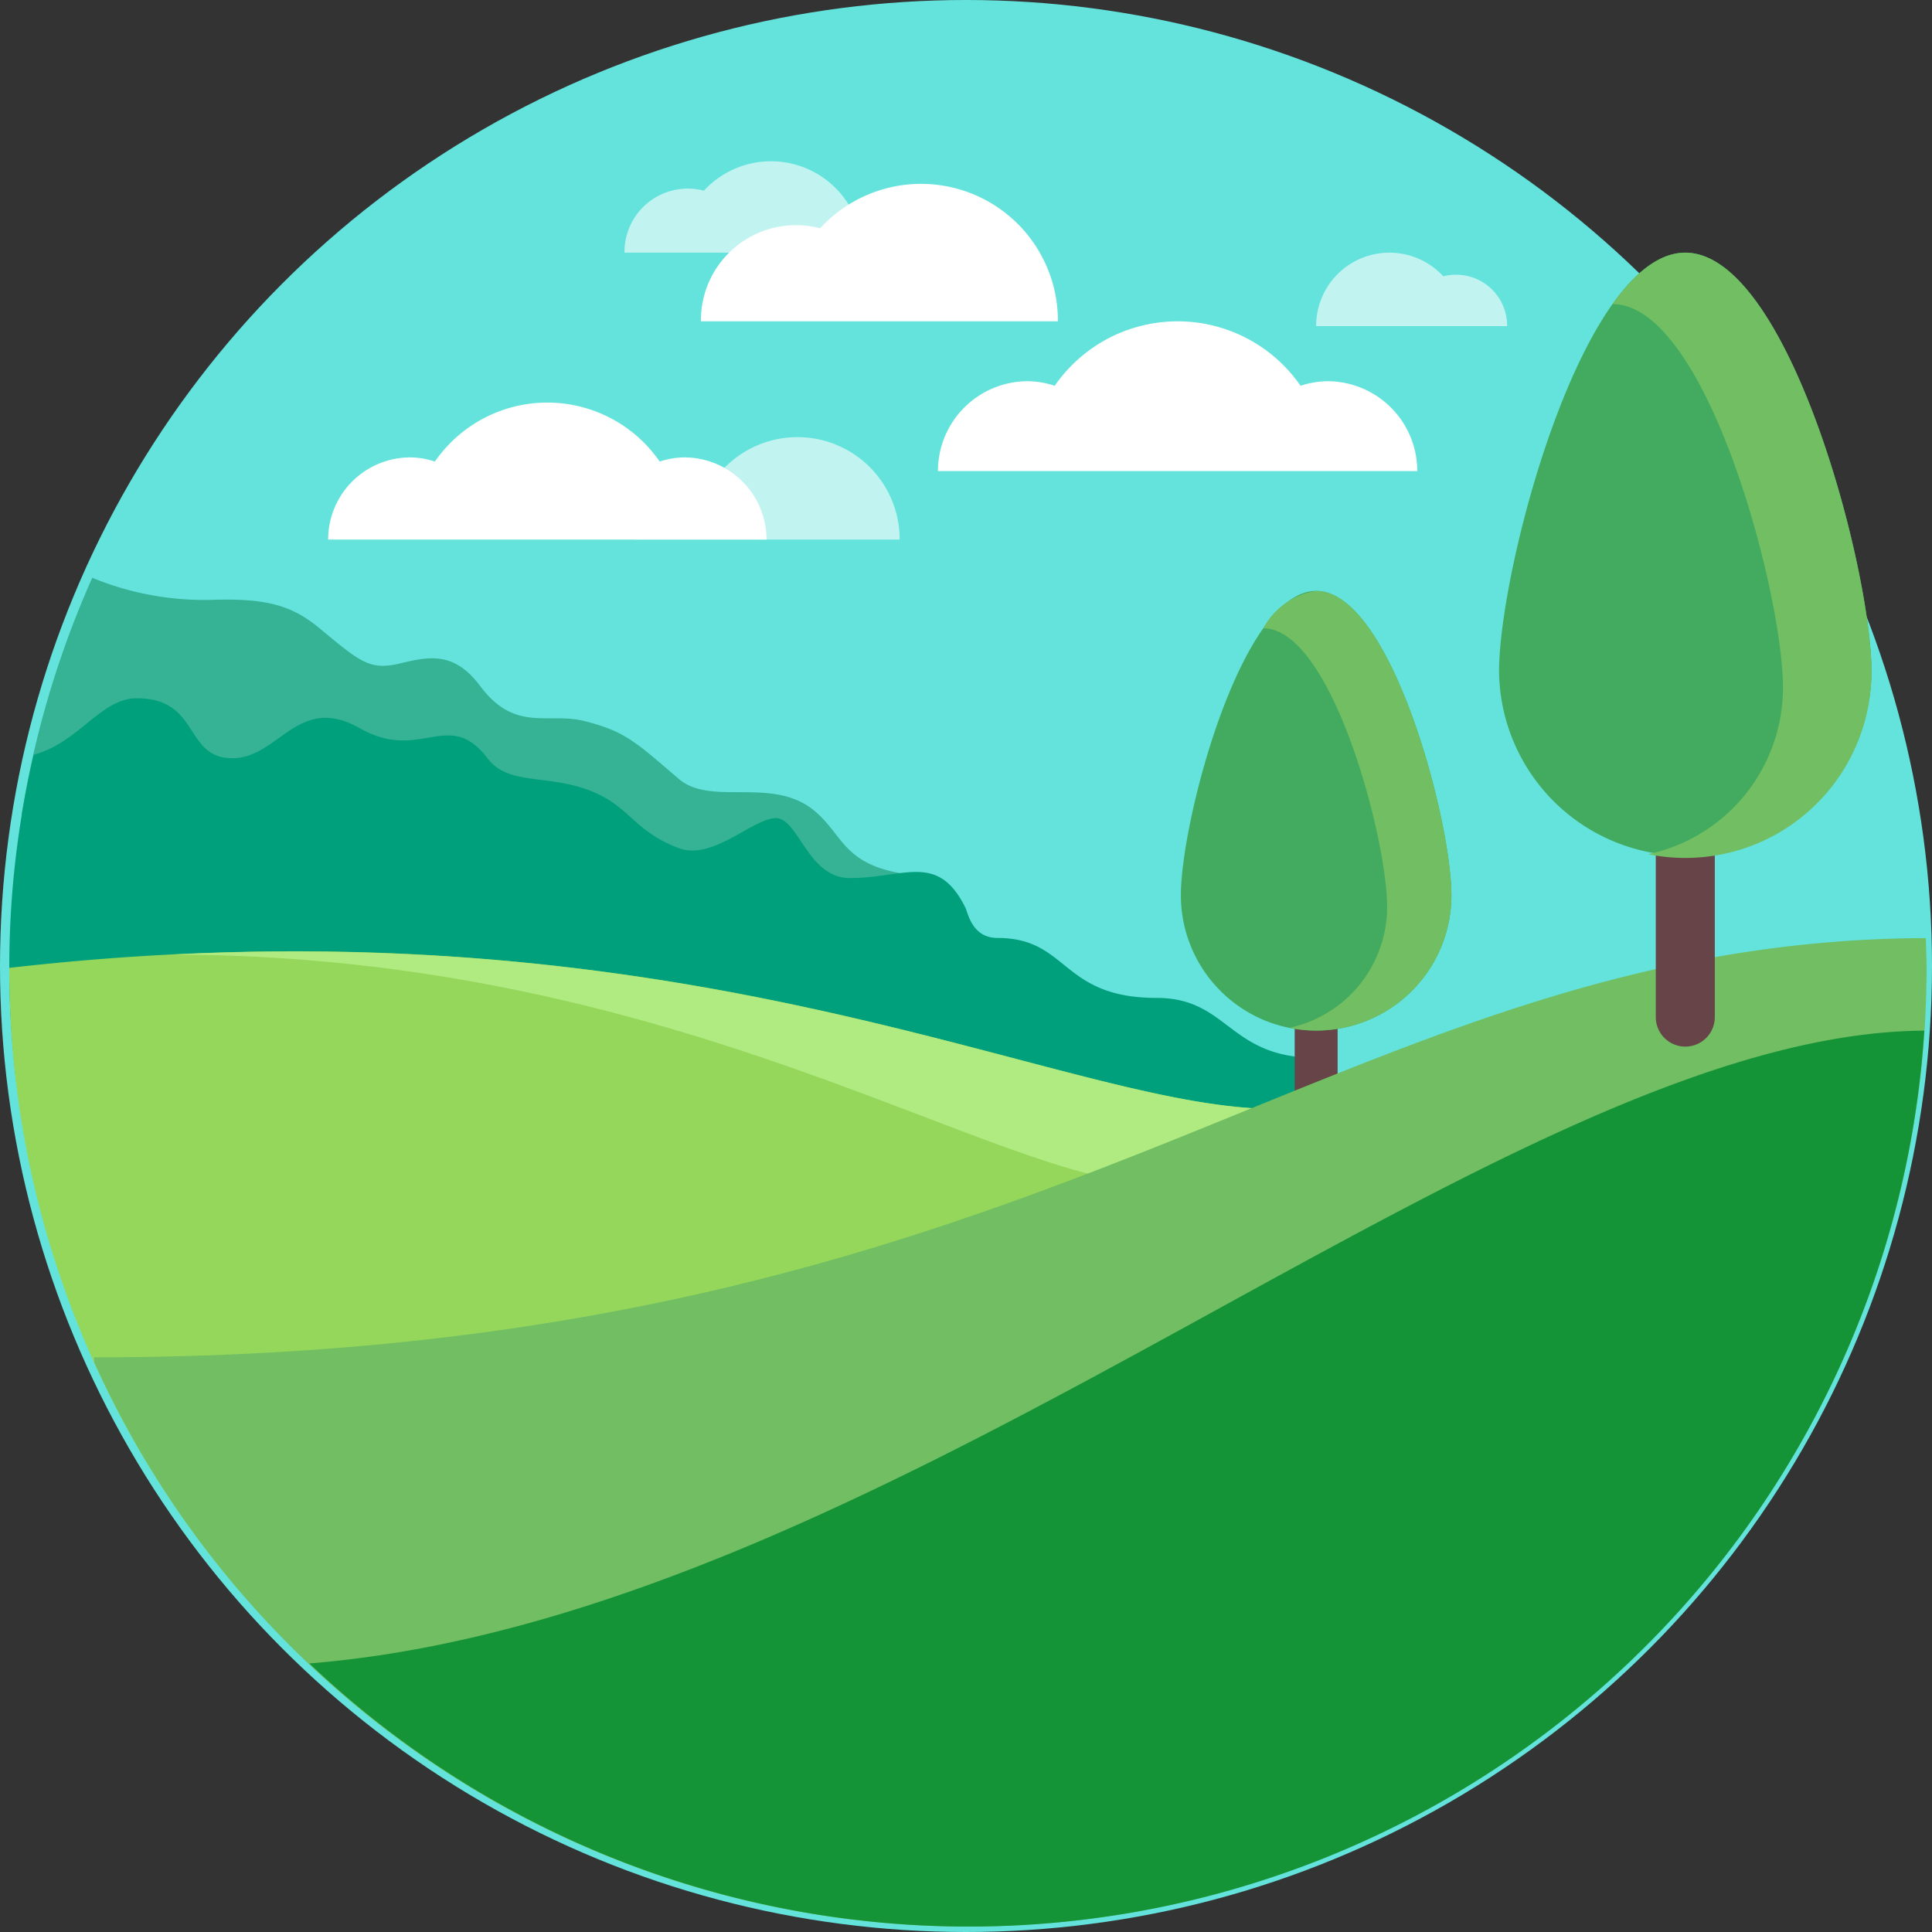
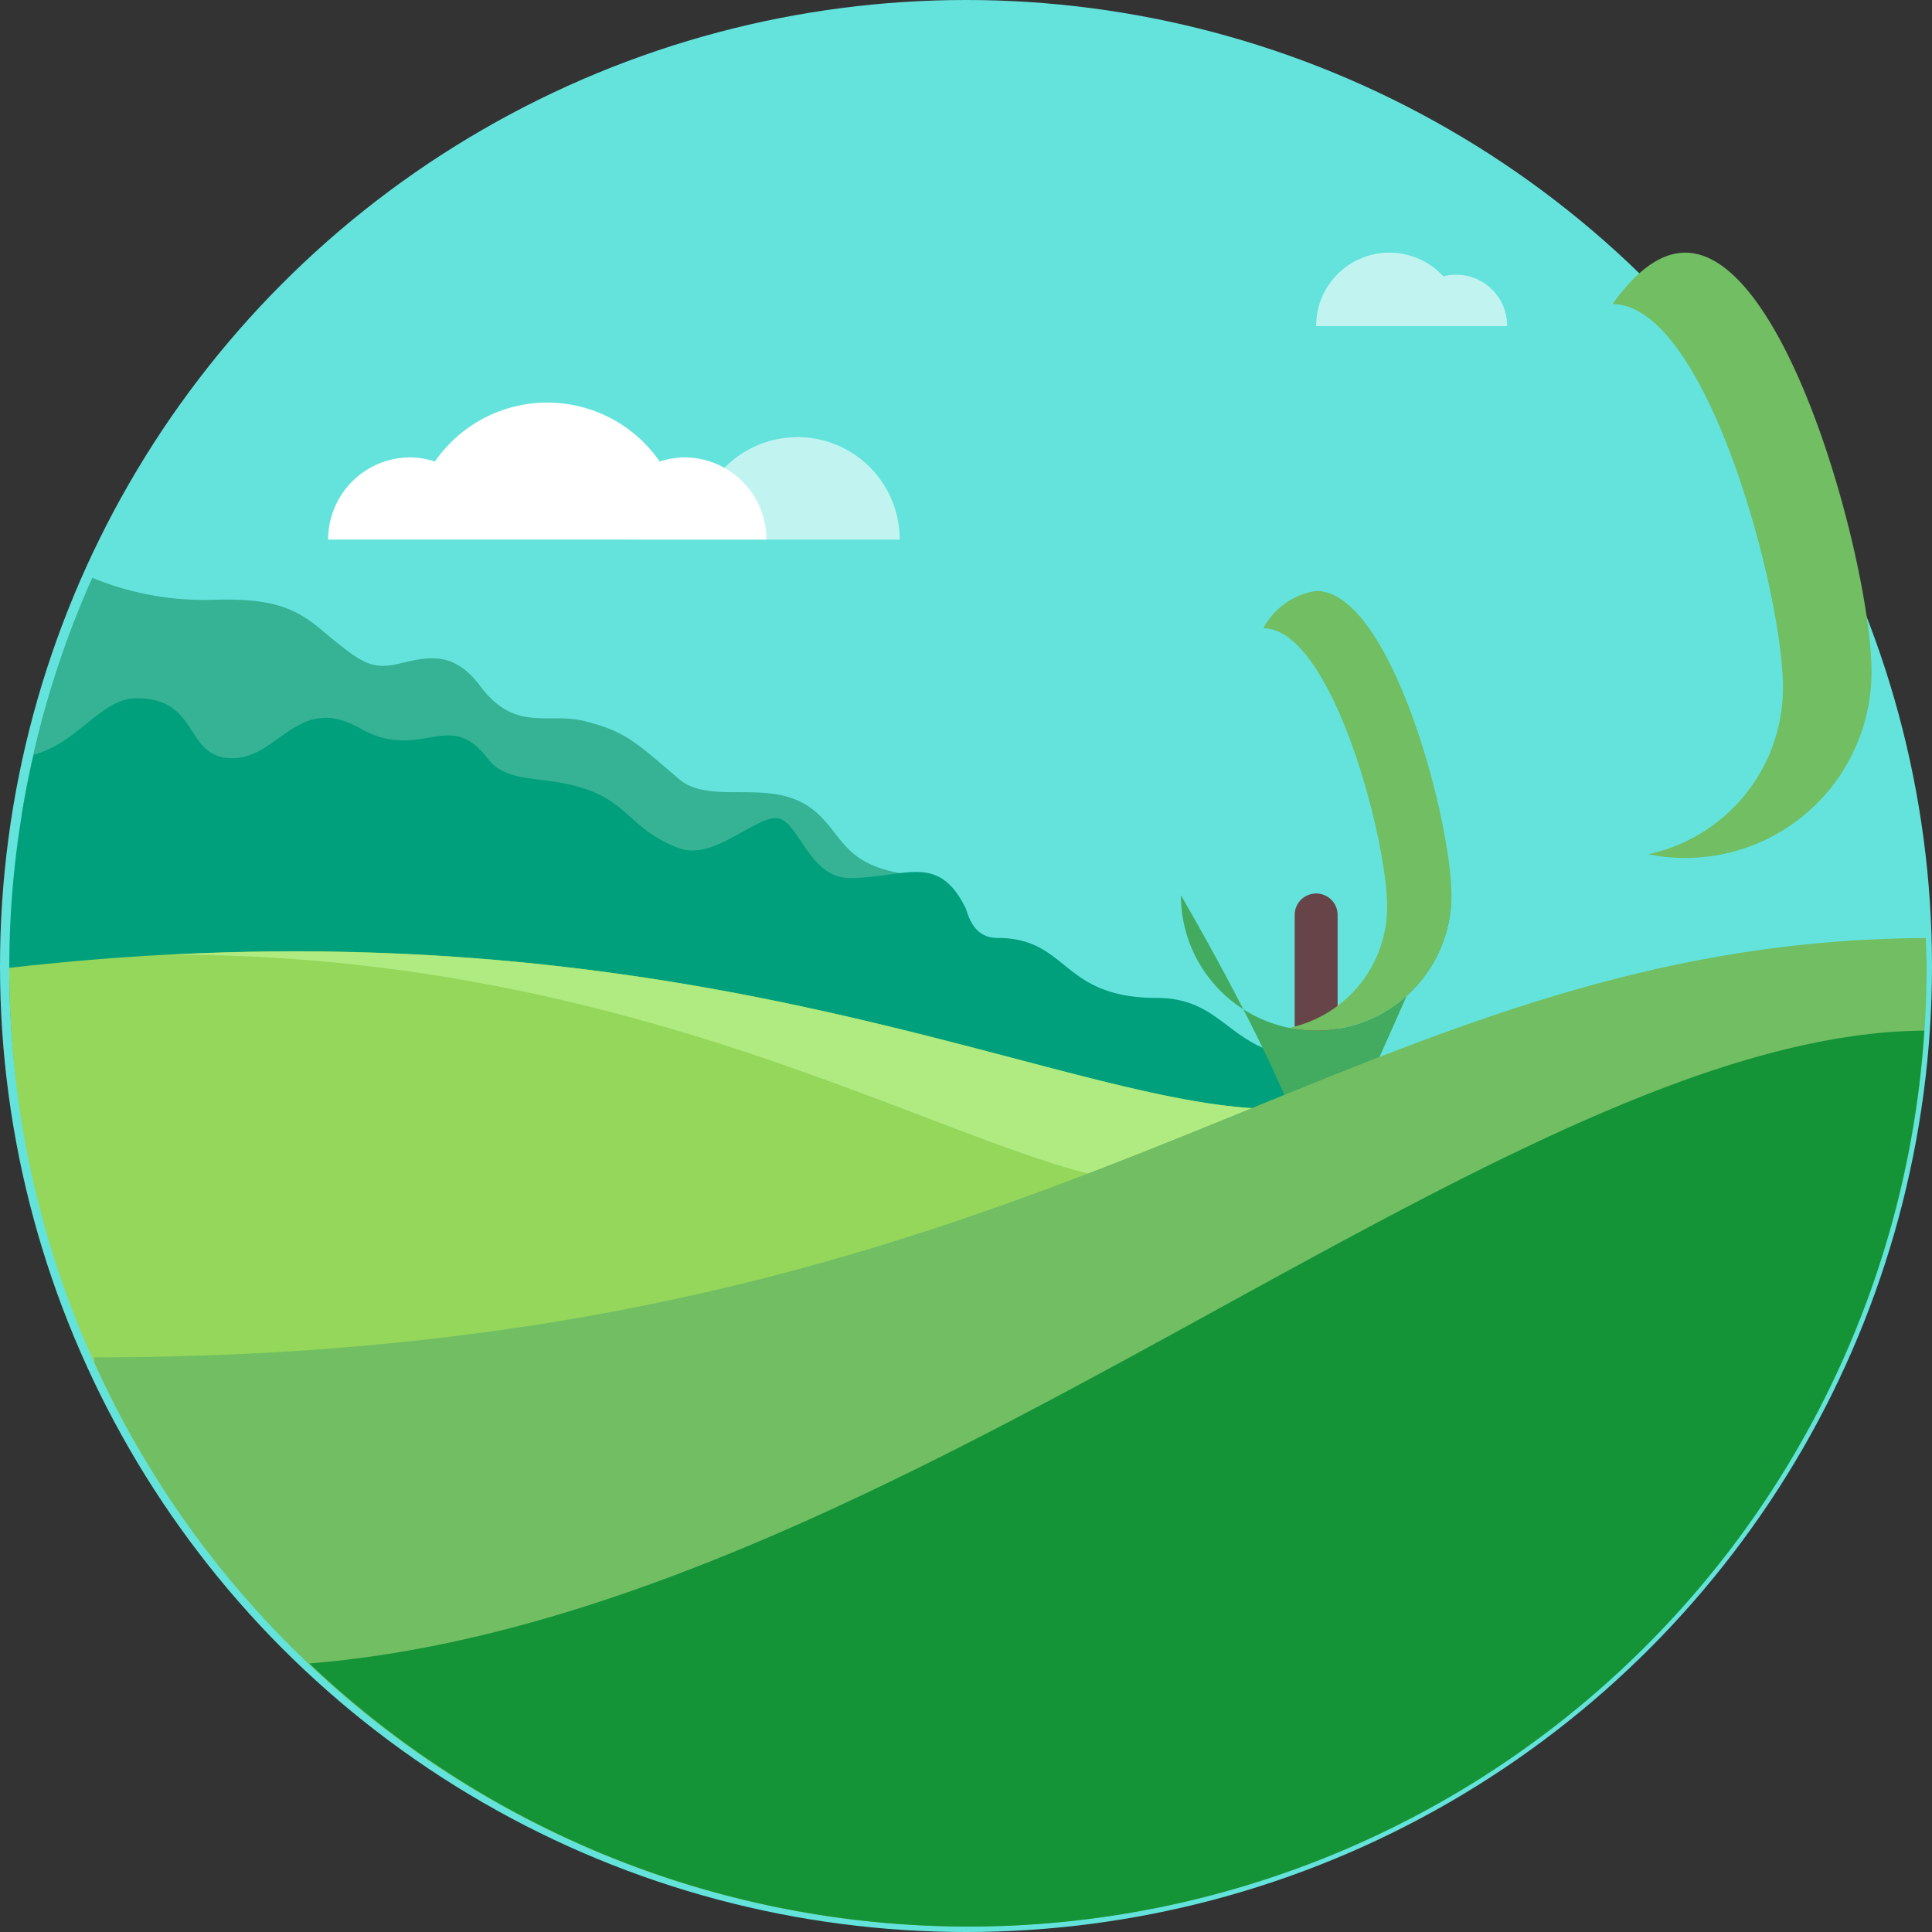
<svg xmlns="http://www.w3.org/2000/svg" width="72" height="72">
  <rect width="100%" height="100%" fill="#333333" stroke="none" />
  <g data-name="Group 993">
    <circle cx="36" cy="36" r="36" fill="#64e3dc" data-name="Ellipse 38" />
  </g>
  <g data-name="Group 995">
    <path fill="#36b294" d="M30.349 30.214c-1.57-1.3-3.838-.144-5.059-1.191-1.632-1.4-2-1.765-3.493-2.147-1.361-.349-2.593.44-3.9-1.307-.942-1.256-1.831-1.129-2.967-.85s-1.486-.03-3.016-1.3c-1.012-.837-1.936-1.134-4.03-1.064a10.95 10.95 0 0 1-4.445-.823 35.5 35.5 0 0 0-2.637 8.853c5.056.531 6.576.3 8.547.936 2.163.7 23.19 4.954 23.562 4.745s.619-3.531.619-3.531c-2.115-.377-2.144-1.463-3.181-2.321" data-name="Path 2076" />
  </g>
  <g data-name="Group 1004" opacity=".6">
    <path fill="#fff" d="M23.601 20.109a2.644 2.644 0 0 1 3.315-2.586 3.807 3.807 0 0 1 6.611 2.586z" data-name="Path 2081" />
  </g>
  <g data-name="Group 1005" opacity=".6">
-     <path fill="#fff" d="M23.273 9.415a2.36 2.36 0 0 1 2.96-2.309 3.4 3.4 0 0 1 5.9 2.309Z" data-name="Path 2082" />
-   </g>
+     </g>
  <g data-name="Group 1006" opacity=".6">
    <path fill="#fff" d="M56.166 12.153a1.9 1.9 0 0 0-2.377-1.854 2.73 2.73 0 0 0-4.74 1.854Z" data-name="Path 2083" />
  </g>
  <g data-name="Group 1007">
    <path fill="#00a07d" d="M37.171 34.955c-.939 0-1.1-.929-1.188-1.116-1.028-2.093-2.272-1.116-4.314-1.116-1.6 0-1.923-2.326-2.813-2.233s-2.326 1.582-3.564 1.116c-1.776-.668-1.831-1.675-3.564-2.233-1.529-.493-2.821-.14-3.564-1.116-1.446-1.9-2.487.174-4.752-1.116-2.3-1.313-3.019 1.116-4.752 1.116-1.815-.001-1.187-2.234-3.563-2.234-1.346 0-2.139 1.641-3.841 2.105a34.9 34.9 0 0 0-.658 12.1 6.4 6.4 0 0 0 1.73 1.207c2.124.912 46.723 1.7 46.723 1.7v-3.712c-3.267 0-3.267-2.233-5.94-2.233-3.602-.003-3.266-2.235-5.94-2.235" data-name="Path 2084" />
  </g>
  <g data-name="Group 1008">
    <path fill="#94d75b" d="m15.277 60.848 33.075-17.714-.837-1.807c-8.008 0-21.906-8.141-47.17-5.257a35.57 35.57 0 0 0 8.644 23.286c3.381.808 6.288 1.492 6.288 1.492" data-name="Path 2085" />
  </g>
  <g data-name="Group 1009">
    <path fill="#b0eb81" d="M47.514 41.327c-7.344 0-19.647-6.84-41.119-5.752 19.091.016 30.8 8.562 36.793 8.562l1.675-.625 2.7-2.078Z" data-name="Path 2086" />
  </g>
  <g data-name="Group 1010">
    <path fill="#fff" d="M25.501 17.046a3 3 0 0 0-.916.155 5.09 5.09 0 0 0-8.377 0 3 3 0 0 0-.916-.155 3.063 3.063 0 0 0-3.063 3.063h16.336a3.063 3.063 0 0 0-3.064-3.063" data-name="Path 2087" />
  </g>
  <g data-name="Group 1011">
-     <path fill="#fff" d="M49.468 14.207a3.3 3.3 0 0 0-1 .17 5.568 5.568 0 0 0-9.161 0 3.3 3.3 0 0 0-1-.17 3.35 3.35 0 0 0-3.353 3.349h17.863a3.35 3.35 0 0 0-3.349-3.349" data-name="Path 2088" />
-   </g>
+     </g>
  <g data-name="Group 1012">
-     <path fill="#fff" d="M26.121 11.974a3.543 3.543 0 0 1 4.443-3.466 5.1 5.1 0 0 1 8.861 3.466Z" data-name="Path 2089" />
-   </g>
+     </g>
  <g data-name="Group 1020">
    <g data-name="Group 1015">
      <g data-name="Group 1014">
        <path fill="#674447" d="M49.049 43.513a.8.8 0 0 1-.8-.8v-8.615a.8.8 0 0 1 1.6 0v8.615a.8.8 0 0 1-.8.8" data-name="Path 2091" />
      </g>
    </g>
    <g data-name="Group 1017">
      <g data-name="Group 1016">
-         <path fill="#43ab5f" d="M54.09 33.365a5.041 5.041 0 1 1-10.082 0c0-2.784 2.257-11.343 5.041-11.343s5.041 8.559 5.041 11.343" data-name="Path 2092" />
+         <path fill="#43ab5f" d="M54.09 33.365a5.041 5.041 0 1 1-10.082 0s5.041 8.559 5.041 11.343" data-name="Path 2092" />
      </g>
    </g>
    <g data-name="Group 1019">
      <g data-name="Group 1018">
        <path fill="#71be63" d="M49.05 22.022a2.69 2.69 0 0 0-1.97 1.392c2.548 0 4.614 7.833 4.614 10.382a4.61 4.61 0 0 1-3.648 4.509 5.04 5.04 0 0 0 6.045-4.94c.002-2.784-2.257-11.343-5.041-11.343" data-name="Path 2093" />
      </g>
    </g>
  </g>
  <g data-name="Group 1013">
    <path fill="#71be63" d="M3.508 50.764a35.725 35.725 0 0 0 68.289-14.693c0-.373-.017-.742-.028-1.112-22.093.1-32.111 15.625-68.261 15.625Z" data-name="Path 2090" />
  </g>
  <g data-name="Group 1021">
    <path fill="#159337" d="M71.713 38.41c-15.7.077-38.212 21.8-60.185 23.582A35.688 35.688 0 0 0 71.713 38.41" data-name="Path 2094" />
  </g>
  <g data-name="Group 1003">
    <g data-name="Group 998">
      <g data-name="Group 997">
-         <path fill="#674447" d="M62.806 39.004a1.1 1.1 0 0 1-1.1-1.1v-11.86a1.1 1.1 0 0 1 2.2 0v11.86a1.1 1.1 0 0 1-1.1 1.1" data-name="Path 2078" />
-       </g>
+         </g>
    </g>
    <g data-name="Group 1000">
      <g data-name="Group 999">
-         <path fill="#43ab5f" d="M69.746 25.032a6.941 6.941 0 0 1-13.881 0c0-3.833 3.107-15.616 6.941-15.616s6.94 11.783 6.94 15.616" data-name="Path 2079" />
-       </g>
+         </g>
    </g>
    <g data-name="Group 1002">
      <g data-name="Group 1001">
        <path fill="#71be63" d="M62.806 9.416c-.962 0-1.879.744-2.712 1.917 3.508 0 6.352 10.785 6.352 14.293a6.35 6.35 0 0 1-5.023 6.208 6.94 6.94 0 0 0 8.323-6.8c0-3.835-3.107-15.618-6.94-15.618" data-name="Path 2080" />
      </g>
    </g>
  </g>
</svg>